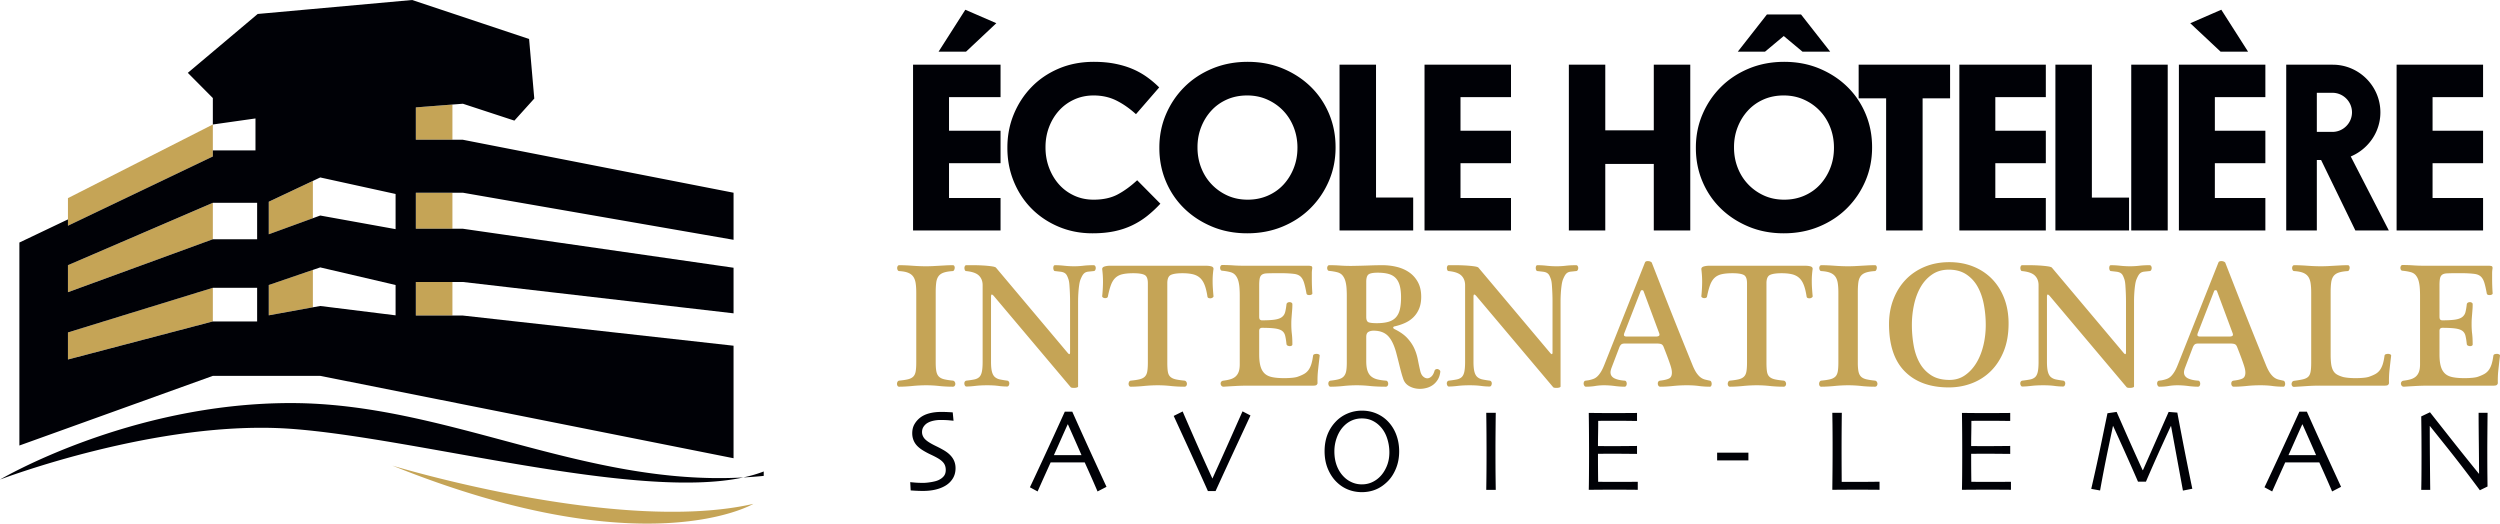
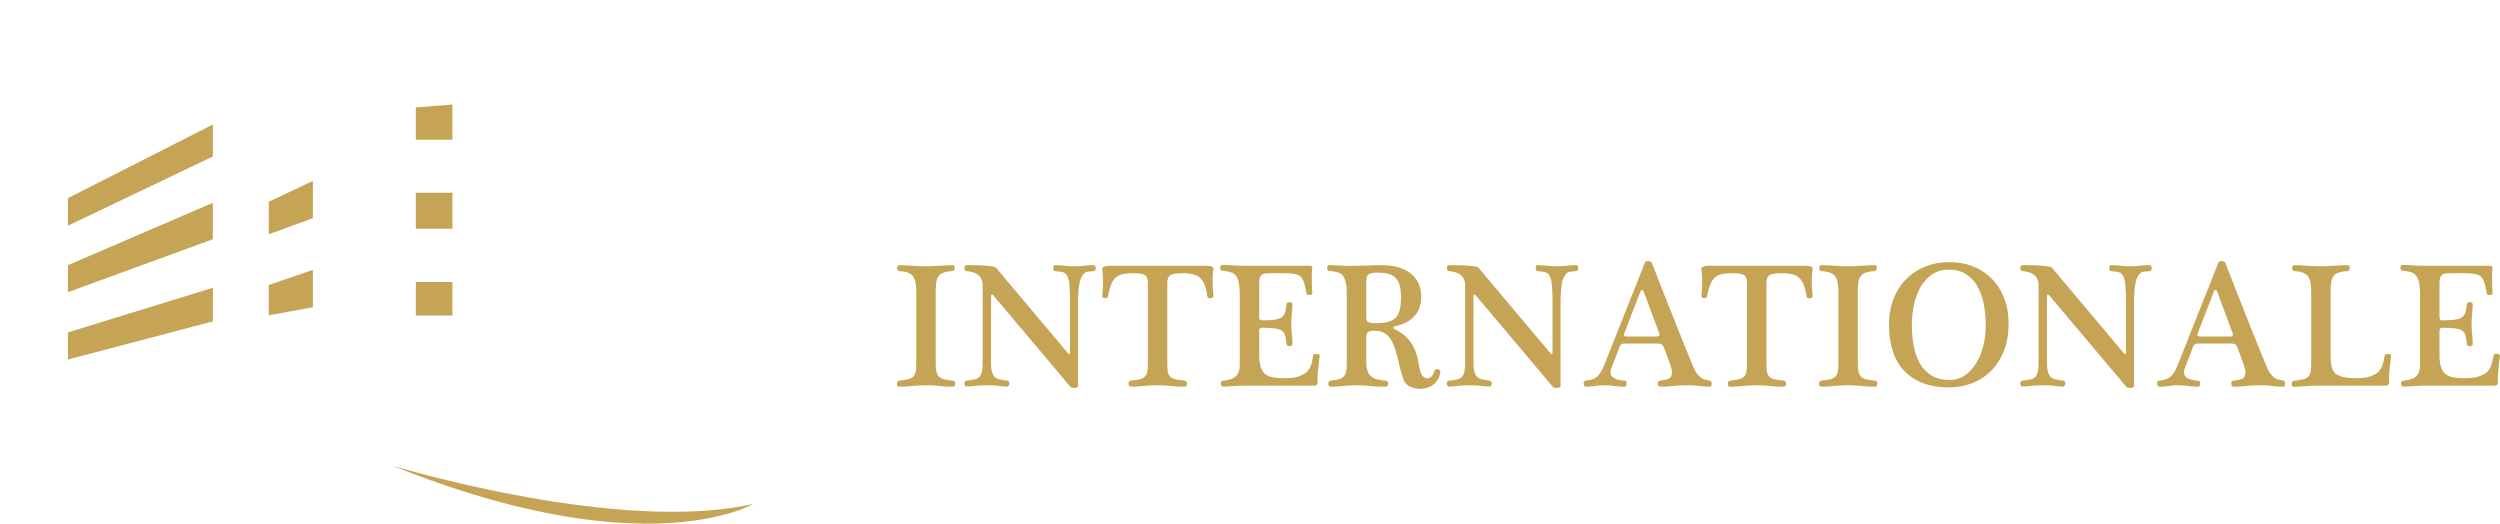
<svg xmlns="http://www.w3.org/2000/svg" width="1145.898" height="240" viewBox="0 0 1145.898 240">
  <path d="M123.19 144.536l20.222-3.684v-17.14l-20.222 6.924v13.9zm0-37.153l20.222-7.368V82.928l-20.222 9.536v14.92zm-92.046 26.545l66.415-24.272V92.961l-66.415 28.583v12.384zm0 30.857l66.415-17.453v-15.416l-66.415 20.458v12.41zm0-61.321l66.415-31.745V57.062L31.144 90.818v12.646zm176.228 25.788h-16.774v15.389h16.774v-15.39zm0-40.916h-16.774v16.513h16.774V88.336zm0-40.419l-16.774 1.307v14.84h16.774V47.917zm-27.558 165.489c116.308 46.86 165.529 17.53 165.529 17.53-61.694 14.16-165.529-17.53-165.529-17.53zm257.008-38.937c-1.635-.163-2.972-.367-4.007-.612-1.036-.245-1.84-.64-2.412-1.187-.573-.543-.968-1.321-1.187-2.33-.218-1.007-.326-2.413-.326-4.212v-32.06c0-1.852.082-3.379.245-4.58.163-1.198.518-2.167 1.064-2.903.543-.736 1.334-1.28 2.371-1.635 1.035-.354 2.399-.586 4.09-.696.27 0 .49-.149.654-.449.163-.3.257-.613.285-.941a1.682 1.682 0 0 0-.163-.9c-.136-.271-.367-.408-.695-.408-1.145 0-2.208.028-3.19.082l-2.903.163c-.954.055-1.935.11-2.945.163a59.66 59.66 0 0 1-3.23.082c-1.962 0-4.062-.082-6.297-.245-2.236-.163-4.226-.245-5.97-.245a.805.805 0 0 0-.736.408 1.723 1.723 0 0 0-.245.9c0 .328.081.642.245.941.163.3.41.45.736.45 1.689.11 3.039.368 4.048.776 1.009.41 1.786.997 2.33 1.76.545.764.914 1.745 1.105 2.943.19 1.2.286 2.646.286 4.335v32.06c0 1.798-.096 3.204-.286 4.212-.191 1.008-.573 1.786-1.145 2.33-.572.545-1.363.94-2.372 1.186-1.01.245-2.359.449-4.048.612a.998.998 0 0 0-.736.533 1.94 1.94 0 0 0-.245.94c0 .328.082.627.245.9.163.273.41.408.736.408 1.799 0 3.803-.11 6.011-.326s4.348-.327 6.42-.327c1.963 0 3.938.11 5.93.327 1.99.216 4.074.326 6.256.326.381 0 .667-.135.858-.408.192-.273.287-.572.287-.9 0-.327-.095-.639-.287-.94-.191-.298-.449-.477-.777-.533zm64.446-52.913c-1.745 0-3.312.082-4.702.245-1.391.163-2.794.245-4.212.245-1.527 0-3.04-.082-4.539-.245a39.047 39.047 0 0 0-4.212-.245c-.327 0-.545.137-.655.408-.11.275-.163.573-.163.9 0 .328.068.642.204.941.137.3.34.45.614.45.982.11 1.813.204 2.494.286.681.082 1.254.245 1.718.49.462.247.83.601 1.104 1.064s.545 1.104.818 1.922c.218.654.368 1.553.45 2.7.081 1.143.15 2.357.204 3.638.054 1.283.082 2.577.082 3.885v23.227c0 .982-.327 1.117-.981.408l-32.96-39.174c-.219-.272-.927-.49-2.126-.655a50.757 50.757 0 0 0-4.007-.367 78.303 78.303 0 0 0-4.335-.123h-3.108c-.326 0-.56.137-.695.408a1.986 1.986 0 0 0-.204.9c0 .328.067.642.204.941.135.3.34.45.614.45 2.78.274 4.729.968 5.848 2.085 1.116 1.118 1.676 2.576 1.676 4.376v35.167c0 1.962-.123 3.49-.369 4.58-.245 1.092-.654 1.896-1.226 2.411-.573.52-1.337.875-2.29 1.064-.955.192-2.14.368-3.558.531-.326.056-.573.22-.736.492a1.462 1.462 0 0 0-.204.899c.027.329.122.627.286.9s.381.408.654.408c1.09 0 2.44-.094 4.048-.285 1.608-.192 3.449-.286 5.522-.286 1.962 0 3.665.094 5.11.286a30.38 30.38 0 0 0 3.967.285c.327 0 .572-.135.736-.408.164-.273.259-.571.287-.9a1.463 1.463 0 0 0-.206-.899 1.013 1.013 0 0 0-.735-.492 45.344 45.344 0 0 1-3.272-.53c-.927-.19-1.704-.544-2.33-1.065-.628-.515-1.091-1.319-1.391-2.41-.3-1.09-.45-2.619-.45-4.58v-29.771c0-.707.11-1.075.327-1.103.217-.028.545.204.981.694l35.169 41.71c.108.165.353.272.736.329.38.053.777.066 1.185.04a3.97 3.97 0 0 0 1.063-.204c.3-.112.45-.247.45-.41v-38.847c0-1.309.04-2.618.123-3.927.081-1.309.204-2.535.368-3.679.164-1.146.38-2.045.655-2.7.38-.926.736-1.62 1.062-2.085.327-.462.696-.804 1.104-1.022.41-.217.9-.353 1.472-.408.573-.055 1.35-.137 2.33-.247.329 0 .574-.149.737-.449.165-.3.246-.613.246-.941 0-.327-.081-.625-.246-.9a.803.803 0 0 0-.736-.408zm54.959 1.717c0-.6-.34-.993-1.022-1.186-.682-.19-1.54-.286-2.577-.286h-43.754c-.928 0-1.772.11-2.535.327-.764.22-1.146.627-1.146 1.227.273 2.073.396 4.158.37 6.256a65.934 65.934 0 0 1-.37 6.175c0 .22.123.408.37.574.244.163.516.258.817.286.298.028.6-.013.9-.123.298-.11.476-.329.531-.655.435-2.18.912-3.953 1.43-5.316.518-1.362 1.2-2.44 2.045-3.23s1.923-1.336 3.23-1.636c1.31-.299 2.972-.45 4.99-.45 2.398 0 4.101.26 5.112.778 1.008.518 1.513 1.786 1.513 3.801v36.313c0 1.799-.097 3.205-.287 4.213-.191 1.008-.573 1.786-1.144 2.33-.573.545-1.364.94-2.372 1.186-1.01.245-2.359.449-4.05.612a1 1 0 0 0-.735.533 1.94 1.94 0 0 0-.245.94c0 .328.081.627.245.9.164.273.41.408.736.408 1.8 0 3.803-.11 6.011-.326s4.348-.327 6.42-.327c1.963 0 3.939.11 5.93.327s4.075.326 6.257.326c.38 0 .666-.135.858-.408.19-.273.286-.572.286-.9a1.73 1.73 0 0 0-.286-.94c-.192-.298-.45-.477-.777-.533-1.746-.163-3.135-.367-4.171-.612-1.036-.245-1.84-.64-2.413-1.187-.573-.543-.94-1.321-1.103-2.33-.165-1.007-.246-2.413-.246-4.212v-36.313c0-2.015.544-3.283 1.635-3.801s2.863-.778 5.316-.778c1.8 0 3.354.151 4.663.45 1.308.3 2.412.846 3.312 1.635.9.791 1.621 1.882 2.167 3.273.544 1.388.981 3.176 1.308 5.355.053.327.232.546.532.656.298.11.613.15.94.122.328-.028.626-.135.9-.326.273-.192.409-.396.409-.615-.11-1.09-.204-2.235-.286-3.434a51.816 51.816 0 0 1-.122-3.518c0-1.144.04-2.194.122-3.148.082-.953.176-1.758.286-2.413zm48.292 39.176a2.098 2.098 0 0 0-1.02-.248c-.383 0-.735.057-1.062.166-.332.11-.52.327-.577.653-.214 1.636-.505 2.986-.857 4.05-.352 1.061-.806 1.949-1.347 2.656a6.413 6.413 0 0 1-2.006 1.72c-.79.436-1.73.844-2.822 1.224-.602.22-1.47.383-2.617.493-1.143.11-2.373.163-3.68.163a35.04 35.04 0 0 1-2.985-.123 20.472 20.472 0 0 1-2.577-.37c-.98-.216-1.827-.556-2.533-1.02-.71-.464-1.31-1.09-1.8-1.88-.49-.791-.86-1.802-1.104-3.027-.246-1.227-.369-2.712-.369-4.457v-10.714c0-.6.135-.995.41-1.186.271-.192.544-.286.818-.286 2.506 0 4.481.094 5.93.286 1.445.191 2.532.546 3.271 1.064.735.518 1.225 1.265 1.47 2.248.245.982.45 2.263.612 3.845.057.326.22.559.495.694.27.138.572.22.899.245.326.028.627-.026.898-.164.275-.135.408-.339.408-.612 0-1.908-.082-3.531-.245-4.868-.163-1.335-.245-2.82-.245-4.455 0-.982.026-1.842.082-2.577.056-.737.107-1.444.163-2.128.056-.681.112-1.36.163-2.044.056-.681.082-1.457.082-2.33 0-.328-.133-.573-.408-.737a1.709 1.709 0 0 0-.898-.245c-.327 0-.628.082-.899.245a1.009 1.009 0 0 0-.495.738c-.163 1.472-.367 2.671-.612 3.597-.245.929-.735 1.677-1.47 2.248-.74.574-1.826.97-3.27 1.187-1.45.219-3.425.326-5.931.326-.274 0-.547-.094-.818-.286-.275-.188-.41-.666-.41-1.431v-14.311c0-1.363.082-2.425.246-3.19.164-.763.49-1.321.982-1.677.49-.354 1.157-.558 2.001-.613.847-.053 1.98-.082 3.394-.082h4.909c1.908.056 3.45.164 4.623.327 1.169.164 2.097.56 2.781 1.186.679.627 1.21 1.54 1.592 2.74.383 1.2.766 2.863 1.143 4.988.056.33.235.546.536.656.296.11.612.15.94.122.326-.028.611-.11.856-.245s.368-.314.368-.533a89.944 89.944 0 0 1-.245-6.869v-2.29c0-.762.056-1.444.163-2.045.112-.762-.04-1.199-.449-1.309a4.919 4.919 0 0 0-1.265-.163h-29.363c-1.962 0-3.68-.053-5.151-.163a68.538 68.538 0 0 0-4.99-.163.805.805 0 0 0-.736.408 1.72 1.72 0 0 0-.245.9c0 .327.082.627.245.899.163.274.41.41.736.41.6.054 1.227.136 1.882.244.653.11 1.28.246 1.88.41.981.273 1.758.764 2.331 1.472.573.71.994 1.554 1.268 2.535.272.98.45 2.045.53 3.188.084 1.145.125 2.32.125 3.518v31.488c0 1.363-.152 2.48-.45 3.353-.3.873-.75 1.595-1.35 2.166-.601.574-1.364 1.01-2.29 1.309-.928.301-2.044.53-3.353.694-.491.056-.846.235-1.064.533-.218.301-.3.628-.245.98.054.357.19.656.41.9.216.246.543.368.98.368 1.581-.11 3.366-.217 5.357-.326 1.99-.11 4.02-.164 6.093-.164h29.686c.821 0 1.337-.15 1.556-.449.22-.298.327-.533.327-.696a44.55 44.55 0 0 1 .245-6.093c.219-1.99.464-4.129.734-6.42.057-.273-.066-.49-.367-.653zm54.55 6.746c-.3-.082-.614-.053-.94.082-.327.138-.547.423-.654.86-.329 1.09-.79 1.908-1.39 2.452-.603.546-1.228.819-1.883.819-.654 0-1.294-.286-1.922-.86-.627-.572-1.076-1.485-1.35-2.74-.38-1.636-.734-3.312-1.06-5.03a22.631 22.631 0 0 0-1.595-5.029c-.738-1.635-1.802-3.217-3.192-4.743-1.388-1.526-3.366-2.916-5.927-4.171-.383-.217-.575-.437-.575-.654 0-.273.192-.464.575-.574 1.742-.38 3.365-.91 4.865-1.594 1.498-.682 2.794-1.567 3.884-2.659 1.092-1.09 1.949-2.398 2.577-3.924.625-1.526.941-3.325.941-5.4 0-2.614-.505-4.85-1.513-6.704-1.01-1.854-2.345-3.354-4.008-4.499-1.664-1.145-3.557-1.976-5.685-2.494a27.206 27.206 0 0 0-6.46-.777c-1.963 0-4.022.041-6.175.123-2.154.081-4.866.15-8.137.204-1.964 0-3.682-.054-5.154-.163a68.525 68.525 0 0 0-4.988-.164.803.803 0 0 0-.735.408 1.702 1.702 0 0 0-.247.9c0 .328.081.628.247.9.164.274.409.409.735.409.6.055 1.227.136 1.88.245.656.11 1.281.246 1.884.41.98.272 1.758.763 2.33 1.471.57.71.994 1.554 1.267 2.535.273.981.45 2.045.53 3.188.082 1.146.123 2.32.123 3.519v30.669c0 1.635-.094 2.944-.285 3.927-.192.98-.56 1.77-1.105 2.37-.544.602-1.307 1.036-2.289 1.309s-2.238.49-3.763.653c-.38.056-.654.235-.817.533a1.635 1.635 0 0 0-.204.94c.026.328.123.627.286.9.163.273.408.408.735.408 1.908 0 3.87-.11 5.888-.326a57.36 57.36 0 0 1 6.134-.327c1.965 0 3.98.11 6.052.327 2.072.216 4.47.326 7.198.326.38 0 .666-.135.86-.408.189-.273.286-.572.286-.9 0-.38-.097-.723-.286-1.021-.194-.299-.452-.452-.778-.452-1.472-.107-2.769-.298-3.886-.572s-2.057-.722-2.82-1.35c-.765-.624-1.337-1.497-1.717-2.615-.382-1.117-.574-2.605-.574-4.457v-11.043c0-1.143.327-1.906.983-2.289.653-.38 1.444-.574 2.37-.574 2.781 0 4.95.766 6.504 2.292 1.553 1.525 2.819 4.036 3.801 7.524.217.816.462 1.758.738 2.822.27 1.061.543 2.153.816 3.27.273 1.118.559 2.223.86 3.313.299 1.092.612 2.1.939 3.026.492 1.418 1.444 2.508 2.863 3.27 1.418.764 2.998 1.146 4.743 1.146 1.036 0 2.087-.15 3.148-.449a8.788 8.788 0 0 0 2.863-1.39c.845-.628 1.567-1.432 2.17-2.414.599-.98.979-2.153 1.142-3.516.054-.273-.04-.53-.286-.778a1.833 1.833 0 0 0-.816-.49zm-28.094-21.06c-1.582 0-2.768-.122-3.556-.367-.791-.245-1.187-1.077-1.187-2.496v-16.11c0-1.69.34-2.808 1.023-3.354.682-.543 2.085-.817 4.213-.817 1.962 0 3.623.19 4.988.572 1.362.382 2.465 1.022 3.312 1.922.844.9 1.457 2.073 1.84 3.517.38 1.444.574 3.205.574 5.274 0 2.181-.18 4.023-.534 5.521-.354 1.5-.967 2.728-1.84 3.682-.872.954-2.03 1.636-3.474 2.044-1.447.408-3.23.612-5.359.612zm91.436-26.579c-1.746 0-3.312.082-4.703.245-1.39.163-2.794.245-4.212.245a41.92 41.92 0 0 1-4.54-.245 39.038 39.038 0 0 0-4.21-.245c-.329 0-.545.137-.655.408-.11.275-.163.573-.163.9 0 .328.068.642.204.941.135.3.34.45.615.45.98.11 1.811.204 2.492.286.682.082 1.256.245 1.718.49.464.247.831.601 1.104 1.064s.544 1.104.82 1.922c.216.654.367 1.553.448 2.7.082 1.143.151 2.357.205 3.638.053 1.283.081 2.577.081 3.885v23.227c0 .982-.326 1.117-.982.408L677.675 122.7c-.22-.272-.928-.49-2.128-.655a50.666 50.666 0 0 0-4.005-.367 78.337 78.337 0 0 0-4.335-.123h-3.108c-.327 0-.559.137-.694.408a1.97 1.97 0 0 0-.207.9c0 .328.069.642.207.941.135.3.34.45.612.45 2.781.274 4.73.968 5.848 2.085 1.115 1.118 1.677 2.576 1.677 4.376v35.167c0 1.962-.123 3.49-.368 4.58-.247 1.092-.656 1.896-1.227 2.411-.574.52-1.337.875-2.291 1.064-.955.192-2.141.368-3.557.531-.327.056-.572.22-.735.492a1.446 1.446 0 0 0-.207.899c.028.329.123.627.289.9.163.273.38.408.653.408 1.09 0 2.44-.094 4.05-.285 1.606-.192 3.446-.286 5.518-.286 1.965 0 3.666.094 5.113.286 1.444.191 2.766.285 3.965.285.327 0 .574-.135.737-.408.164-.273.258-.571.286-.9.026-.327-.04-.626-.204-.899s-.41-.436-.737-.492a45.288 45.288 0 0 1-3.271-.53c-.926-.19-1.705-.544-2.33-1.065-.627-.515-1.092-1.319-1.39-2.41-.301-1.09-.452-2.619-.452-4.58v-29.771c0-.707.11-1.075.33-1.103.216-.028.543.204.979.694l35.167 41.71c.11.165.355.272.738.329.38.053.775.066 1.186.04a3.96 3.96 0 0 0 1.061-.204c.299-.112.452-.247.452-.41v-38.847c0-1.309.04-2.618.122-3.927a46.66 46.66 0 0 1 .368-3.679c.163-1.146.38-2.045.653-2.7.383-.926.737-1.62 1.064-2.085.327-.462.694-.804 1.105-1.022.408-.217.898-.353 1.472-.408.572-.055 1.35-.137 2.33-.247.326 0 .574-.149.737-.449.163-.3.245-.613.245-.941 0-.327-.082-.625-.245-.9a.807.807 0 0 0-.737-.408zm61.256 52.913a64.29 64.29 0 0 1-2.126-.49 5.803 5.803 0 0 1-1.92-.898c-.629-.436-1.256-1.092-1.884-1.965-.628-.87-1.268-2.097-1.921-3.679a2670.031 2670.031 0 0 1-9.568-23.76c-1.636-4.115-3.23-8.164-4.784-12.143l-4.376-11.205c-.439-.436-1.036-.654-1.799-.654-.71 0-1.146.218-1.309.654l-18.483 46.537c-.546 1.416-1.092 2.574-1.635 3.475-.546.898-1.105 1.622-1.68 2.166-.57.546-1.198.941-1.88 1.186-.681.245-1.431.45-2.248.613l-1.227.163c-.383.056-.643.235-.778.533a1.863 1.863 0 0 0-.163.94c.028.328.135.627.329.9.189.273.42.408.694.408 1.526 0 2.944-.11 4.253-.326s2.672-.327 4.088-.327c1.525 0 3.135.11 4.827.327 1.69.216 3.19.326 4.498.326.38 0 .654-.15.817-.449a1.934 1.934 0 0 0 0-1.88c-.163-.299-.436-.452-.817-.452a16.457 16.457 0 0 1-2.373-.327 9.91 9.91 0 0 1-2.043-.653c-.602-.273-1.08-.64-1.432-1.105-.357-.461-.533-1.048-.533-1.758 0-.436.135-1.063.41-1.88l3.68-9.652c.273-.597.572-1.02.9-1.266.327-.247.87-.37 1.636-.37h14.393c1.036 0 1.786.097 2.25.289.462.19.83.64 1.103 1.347a244.567 244.567 0 0 1 1.965 5.113c.49 1.337.87 2.426 1.143 3.27s.451 1.514.533 2.004c.082.492.122.929.122 1.309 0 1.362-.436 2.263-1.309 2.7-.872.436-2.237.762-4.09.979-.38.056-.653.207-.816.452a1.51 1.51 0 0 0-.245.857c0 .383.094.725.286 1.023.189.299.477.45.857.45 1.855 0 3.789-.11 5.807-.327a60.53 60.53 0 0 1 6.46-.327c2.019 0 3.83.11 5.44.327 1.608.216 3.284.326 5.03.326.272 0 .476-.135.614-.408.135-.273.204-.572.204-.9 0-.327-.069-.639-.204-.94a.892.892 0 0 0-.696-.533zm-23.227-20.568c-.273.245-.79.368-1.553.368h-13.169c-.6 0-1.007-.107-1.227-.327-.217-.217-.191-.681.084-1.39l7.44-19.136c.11-.273.33-.411.656-.411s.544.138.653.41l7.116 19.137c.274.655.274 1.105 0 1.35zm70.416-30.628c0-.6-.341-.993-1.023-1.186-.68-.19-1.54-.286-2.574-.286h-43.756c-.928 0-1.773.11-2.536.327-.763.22-1.143.627-1.143 1.227.27 2.073.393 4.158.368 6.256-.028 2.1-.151 4.16-.368 6.175 0 .22.123.408.368.574.245.163.518.258.816.286.301.028.6-.013.9-.123.3-.11.478-.329.531-.655.437-2.18.914-3.953 1.432-5.316.518-1.362 1.199-2.44 2.046-3.23.845-.79 1.921-1.336 3.23-1.636 1.31-.299 2.97-.45 4.988-.45 2.399 0 4.103.26 5.111.778s1.513 1.786 1.513 3.801v36.313c0 1.799-.094 3.205-.286 4.213s-.571 1.786-1.145 2.33c-.572.545-1.363.94-2.37 1.186-1.011.245-2.36.449-4.05.612a.996.996 0 0 0-.735.533 1.94 1.94 0 0 0-.245.94c0 .328.082.627.245.9.164.273.409.408.735.408 1.799 0 3.804-.11 6.011-.326a65.73 65.73 0 0 1 6.42-.327c1.965 0 3.94.11 5.93.327s4.074.326 6.256.326c.383 0 .668-.135.86-.408.189-.273.286-.572.286-.9 0-.327-.097-.639-.286-.94-.192-.298-.45-.477-.778-.533-1.746-.163-3.136-.367-4.17-.612-1.038-.245-1.842-.64-2.413-1.187-.572-.543-.942-1.321-1.105-2.33-.163-1.007-.245-2.413-.245-4.212v-36.313c0-2.015.546-3.283 1.636-3.801s2.862-.778 5.317-.778c1.799 0 3.352.151 4.661.45 1.31.3 2.412.846 3.312 1.635.9.791 1.62 1.882 2.166 3.273.546 1.388.983 3.176 1.31 5.355.053.327.232.546.533.656.298.11.612.15.939.122.326-.028.627-.135.9-.326.27-.192.408-.396.408-.615-.11-1.09-.204-2.235-.285-3.434a51.816 51.816 0 0 1-.123-3.518c0-1.144.041-2.194.123-3.148.081-.953.176-1.758.285-2.413zm28.623 51.196c-1.635-.163-2.972-.367-4.006-.612-1.038-.245-1.842-.64-2.413-1.187-.572-.543-.97-1.321-1.187-2.33-.217-1.007-.326-2.413-.326-4.212v-32.06c0-1.852.081-3.379.244-4.58.164-1.198.518-2.167 1.064-2.903.544-.736 1.335-1.28 2.37-1.635 1.037-.354 2.4-.586 4.09-.696.274 0 .49-.149.654-.449.166-.3.26-.613.288-.941a1.694 1.694 0 0 0-.163-.9c-.138-.271-.37-.408-.697-.408-1.145 0-2.207.028-3.189.082l-2.904.163c-.954.055-1.936.11-2.944.163a59.627 59.627 0 0 1-3.23.082c-1.962 0-4.062-.082-6.297-.245-2.238-.163-4.225-.245-5.97-.245a.803.803 0 0 0-.735.408 1.701 1.701 0 0 0-.248.9c0 .328.082.642.248.941.163.3.408.45.734.45 1.69.11 3.04.368 4.05.776 1.007.41 1.783.997 2.329 1.76.546.764.913 1.745 1.105 2.943.191 1.2.286 2.646.286 4.335v32.06c0 1.798-.095 3.204-.286 4.212s-.572 1.786-1.146 2.33c-.571.545-1.362.94-2.37 1.186-1.01.245-2.36.449-4.05.612a.995.995 0 0 0-.734.533 1.914 1.914 0 0 0-.248.94c0 .328.082.627.248.9.163.273.408.408.735.408 1.798 0 3.801-.11 6.01-.326a65.692 65.692 0 0 1 6.42-.327c1.963 0 3.94.11 5.93.327s4.075.326 6.256.326c.38 0 .669-.135.86-.408.189-.273.286-.572.286-.9 0-.327-.097-.639-.286-.94a1.125 1.125 0 0 0-.778-.533zm53.571-46.616c-2.4-2.453-5.261-4.347-8.588-5.684-3.325-1.335-6.979-2.003-10.959-2.003-4.087 0-7.823.695-11.203 2.086-3.381 1.389-6.285 3.34-8.711 5.846-2.427 2.51-4.322 5.509-5.685 8.997-1.362 3.49-2.044 7.307-2.044 11.45 0 9.65 2.427 16.902 7.28 21.755 4.853 4.853 11.558 7.28 20.118 7.28 3.764 0 7.305-.644 10.632-1.925 3.325-1.28 6.228-3.16 8.711-5.64 2.48-2.483 4.442-5.535 5.889-9.16 1.444-3.626 2.166-7.813 2.166-12.557 0-4.25-.668-8.108-2.003-11.57-1.337-3.463-3.205-6.421-5.603-8.875zm-3.967 30.547c-.735 3.026-1.812 5.697-3.23 8.014-1.42 2.32-3.15 4.184-5.193 5.603-2.044 1.419-4.404 2.125-7.075 2.125-3.38 0-6.175-.706-8.382-2.125-2.21-1.419-3.967-3.284-5.276-5.603-1.307-2.317-2.235-5-2.779-8.055a53.808 53.808 0 0 1-.819-9.487c0-3.107.327-6.174.982-9.2.654-3.026 1.661-5.726 3.026-8.097 1.363-2.372 3.12-4.294 5.274-5.767 2.154-1.472 4.703-2.208 7.647-2.208 3.161 0 5.833.723 8.014 2.167 2.182 1.446 3.927 3.354 5.236 5.726 1.309 2.372 2.248 5.084 2.822 8.138.572 3.054.857 6.162.857 9.323 0 3.271-.367 6.42-1.104 9.446zm76.182-36.844c-1.745 0-3.312.082-4.702.245-1.391.163-2.794.245-4.213.245-1.526 0-3.039-.082-4.54-.245a39.04 39.04 0 0 0-4.209-.245c-.33 0-.546.137-.656.408-.11.275-.163.573-.163.9 0 .328.069.642.204.941.135.3.34.45.615.45.98.11 1.811.204 2.493.286.681.082 1.255.245 1.717.49.464.247.832.601 1.105 1.064s.543 1.104.819 1.922c.217.654.367 1.553.449 2.7.081 1.143.15 2.357.204 3.638.053 1.283.082 2.577.082 3.885v23.227c0 .982-.327 1.117-.983.408L940.53 122.7c-.22-.272-.93-.49-2.128-.655a50.664 50.664 0 0 0-4.006-.367 78.338 78.338 0 0 0-4.335-.123h-3.108c-.326 0-.559.137-.694.408a1.972 1.972 0 0 0-.207.9c0 .328.07.642.207.941.135.3.34.45.613.45 2.78.274 4.73.968 5.848 2.085 1.115 1.118 1.676 2.576 1.676 4.376v35.167c0 1.962-.123 3.49-.368 4.58-.247 1.092-.655 1.896-1.227 2.411-.574.52-1.337.875-2.291 1.064-.954.192-2.14.368-3.557.531-.326.056-.571.22-.735.492a1.446 1.446 0 0 0-.206.899c.028.329.122.627.288.9.163.273.38.408.653.408 1.09 0 2.44-.094 4.05-.285 1.607-.192 3.446-.286 5.518-.286 1.965 0 3.667.094 5.113.286a30.36 30.36 0 0 0 3.965.285c.327 0 .575-.135.738-.408.163-.273.258-.571.286-.9a1.48 1.48 0 0 0-.205-.899 1.017 1.017 0 0 0-.737-.492 45.3 45.3 0 0 1-3.27-.53c-.927-.19-1.705-.544-2.33-1.065-.628-.515-1.092-1.319-1.391-2.41-.301-1.09-.452-2.619-.452-4.58v-29.771c0-.707.11-1.075.33-1.103.216-.028.543.204.98.694l35.166 41.71c.11.165.355.272.738.329.38.053.776.066 1.186.04a3.96 3.96 0 0 0 1.062-.204c.298-.112.451-.247.451-.41v-38.847c0-1.309.041-2.618.123-3.927s.204-2.535.367-3.679c.164-1.146.38-2.045.653-2.7.383-.926.738-1.62 1.064-2.085.327-.462.694-.804 1.105-1.022.408-.217.898-.353 1.472-.408.572-.055 1.35-.137 2.33-.247.326 0 .574-.149.737-.449.164-.3.245-.613.245-.941 0-.327-.081-.625-.245-.9a.807.807 0 0 0-.737-.408zm61.256 52.913a64.362 64.362 0 0 1-2.125-.49 5.803 5.803 0 0 1-1.922-.898c-.627-.436-1.255-1.092-1.883-1.965-.627-.87-1.268-2.097-1.921-3.679a2670.031 2670.031 0 0 1-9.568-23.76 2188.31 2188.31 0 0 1-4.784-12.143l-4.376-11.205c-.439-.436-1.036-.654-1.799-.654-.709 0-1.145.218-1.309.654l-18.483 46.537c-.546 1.416-1.092 2.574-1.635 3.475-.546.898-1.105 1.622-1.679 2.166-.571.546-1.2.941-1.88 1.186-.682.245-1.432.45-2.248.613l-1.227.163c-.383.056-.643.235-.779.533a1.863 1.863 0 0 0-.163.94c.028.328.135.627.33.9.188.273.42.408.693.408 1.526 0 2.945-.11 4.253-.326s2.672-.327 4.088-.327c1.526 0 3.136.11 4.827.327 1.69.216 3.19.326 4.499.326.38 0 .653-.15.816-.449a1.935 1.935 0 0 0 0-1.88c-.163-.299-.436-.452-.816-.452a16.459 16.459 0 0 1-2.373-.327 9.909 9.909 0 0 1-2.044-.653c-.602-.273-1.08-.64-1.431-1.105-.358-.461-.534-1.048-.534-1.758 0-.436.136-1.063.411-1.88l3.68-9.652c.272-.597.571-1.02.9-1.266.327-.247.87-.37 1.636-.37h14.393c1.035 0 1.786.097 2.25.289.462.19.83.64 1.102 1.347.82 2.074 1.472 3.776 1.965 5.113a93.54 93.54 0 0 1 1.143 3.27c.273.845.451 1.514.533 2.004.082.492.123.929.123 1.309 0 1.362-.437 2.263-1.31 2.7-.872.436-2.237.762-4.09.979-.38.056-.652.207-.816.452a1.51 1.51 0 0 0-.245.857c0 .383.095.725.286 1.023.189.299.477.45.857.45 1.855 0 3.79-.11 5.808-.327a60.528 60.528 0 0 1 6.46-.327c2.018 0 3.83.11 5.44.327 1.607.216 3.283.326 5.029.326.273 0 .477-.135.615-.408.135-.273.204-.572.204-.9 0-.327-.07-.639-.204-.94a.892.892 0 0 0-.697-.533zm-23.226-20.568c-.273.245-.791.368-1.554.368h-13.168c-.6 0-1.008-.107-1.228-.327-.216-.217-.19-.681.085-1.39l7.44-19.136c.11-.273.329-.411.656-.411.326 0 .543.138.653.41l7.116 19.137c.273.655.273 1.105 0 1.35zm72.337 8.548a2.108 2.108 0 0 0-1.023-.248c-.38 0-.735.057-1.062.166-.329.11-.52.327-.574.653-.216 1.636-.505 2.986-.857 4.05-.357 1.061-.806 1.949-1.35 2.656a6.413 6.413 0 0 1-2.005 1.72c-.791.436-1.73.844-2.82 1.224-.602.22-1.472.383-2.617.493s-2.373.163-3.68.163c-1.038 0-2.033-.04-2.985-.123a20.338 20.338 0 0 1-2.577-.37c-1.145-.326-2.1-.706-2.863-1.143a4.68 4.68 0 0 1-1.798-1.842c-.437-.788-.738-1.77-.901-2.942-.163-1.173-.245-2.63-.245-4.375v-28.462c0-1.853.082-3.38.245-4.58.163-1.2.518-2.168 1.064-2.904.543-.736 1.334-1.28 2.37-1.635 1.036-.354 2.401-.586 4.09-.696.273 0 .49-.149.656-.449.163-.3.258-.613.286-.941a1.693 1.693 0 0 0-.163-.9c-.138-.271-.37-.408-.697-.408a58.69 58.69 0 0 0-3.19.082l-2.903.163c-.954.055-1.937.11-2.944.163a59.63 59.63 0 0 1-3.23.082c-1.963 0-4.063-.082-6.298-.245-2.235-.163-4.225-.245-5.97-.245a.803.803 0 0 0-.735.408 1.724 1.724 0 0 0-.245.9c0 .328.082.642.245.941.163.3.408.45.735.45 1.689.11 3.039.368 4.049.776 1.008.41 1.784.997 2.33 1.76.546.764.913 1.745 1.104 2.943.192 1.2.286 2.646.286 4.335v32.14c0 1.8-.094 3.206-.286 4.213-.191 1.01-.558 1.774-1.104 2.289-.546.52-1.337.9-2.37 1.146-1.037.245-2.402.477-4.09.696-.384.054-.67.232-.858.53a1.705 1.705 0 0 0-.288.942c0 .327.094.626.288.899.189.273.474.408.857.408 1.909-.11 3.845-.232 5.807-.368a89.298 89.298 0 0 1 6.134-.204h29.687c.819 0 1.337-.15 1.554-.449.219-.298.329-.533.329-.696a44.56 44.56 0 0 1 .245-6.093c.217-1.99.461-4.129.735-6.42.053-.273-.07-.49-.368-.653zm49.887 0a2.108 2.108 0 0 0-1.023-.248c-.38 0-.735.057-1.062.166-.329.11-.52.327-.574.653-.217 1.636-.505 2.986-.857 4.05-.355 1.061-.806 1.949-1.35 2.656a6.432 6.432 0 0 1-2.003 1.72c-.79.436-1.732.844-2.822 1.224-.602.22-1.472.383-2.618.493-1.145.11-2.372.163-3.679.163a34.95 34.95 0 0 1-2.985-.123 20.338 20.338 0 0 1-2.577-.37c-.982-.216-1.827-.556-2.536-1.02s-1.31-1.09-1.8-1.88c-.489-.791-.856-1.802-1.104-3.027-.245-1.227-.367-2.712-.367-4.457v-10.714c0-.6.135-.995.408-1.186s.546-.286.819-.286c2.508 0 4.483.094 5.93.286 1.444.191 2.533.546 3.27 1.064.735.518 1.228 1.265 1.473 2.248.245.982.449 2.263.612 3.845.054.326.217.559.493.694.27.138.571.22.898.245.326.028.627-.026.9-.164.273-.135.409-.339.409-.612 0-1.908-.082-3.531-.245-4.868-.164-1.335-.245-2.82-.245-4.455 0-.982.025-1.842.081-2.577.054-.737.108-1.444.164-2.128.053-.681.11-1.36.163-2.044.054-.681.082-1.457.082-2.33 0-.328-.136-.573-.409-.737a1.724 1.724 0 0 0-.9-.245c-.327 0-.628.082-.898.245a.999.999 0 0 0-.493.738c-.163 1.472-.367 2.671-.612 3.597a4.088 4.088 0 0 1-1.472 2.248c-.738.574-1.827.97-3.271 1.187-1.447.219-3.422.326-5.93.326-.273 0-.546-.094-.82-.286-.272-.188-.407-.666-.407-1.431v-14.311c0-1.363.081-2.425.245-3.19.163-.763.492-1.321.982-1.677.49-.354 1.158-.558 2.003-.613a55.993 55.993 0 0 1 3.393-.082h4.91c1.905.056 3.446.164 4.62.327 1.171.164 2.097.56 2.781 1.186.679.627 1.212 1.54 1.595 2.74.38 1.2.763 2.863 1.143 4.988.054.33.232.546.533.656.299.11.613.15.94.122.328-.028.614-.11.86-.245.244-.135.367-.314.367-.533a89.943 89.943 0 0 1-.245-6.869v-2.29c0-.762.053-1.444.163-2.045.11-.762-.041-1.199-.45-1.309a4.938 4.938 0 0 0-1.267-.163h-29.36c-1.965 0-3.682-.053-5.154-.163a68.523 68.523 0 0 0-4.988-.163.803.803 0 0 0-.735.408 1.698 1.698 0 0 0-.248.9c0 .327.082.627.248.899.163.274.408.41.735.41.6.054 1.227.136 1.88.244.656.11 1.28.246 1.883.41.98.273 1.758.764 2.33 1.472.571.71.995 1.554 1.268 2.535s.449 2.045.53 3.188c.082 1.145.123 2.32.123 3.518v31.488c0 1.363-.15 2.48-.45 3.353-.3.873-.75 1.595-1.349 2.166-.6.574-1.362 1.01-2.289 1.309-.928.301-2.046.53-3.355.694-.49.056-.844.235-1.061.533-.22.301-.301.628-.245.98.053.357.189.656.408.9.217.246.543.368.98.368 1.582-.11 3.368-.217 5.358-.326s4.021-.164 6.093-.164h29.686c.82 0 1.337-.15 1.554-.449.22-.298.33-.533.33-.696a44.54 44.54 0 0 1 .244-6.093c.217-1.99.462-4.129.735-6.42.054-.273-.069-.49-.367-.653z" fill="#c5a456" />
-   <path d="M146.783 172.283l189.448 37.754v-51.575L212.18 144.64H190.6v-15.39h21.58l124.052 14.37V122.72L212.18 104.849H190.6V88.336h21.58l124.052 21.581v-21.58L212.18 64.063H190.6v-14.84l16.773-1.307 4.807-.365 23.593 7.733 9.119-10.11-2.378-27.304L188.926 0l-70.805 6.401-32.032 26.99 11.47 11.548v12.123l19.543-2.77V68.95H97.56v2.77l-66.415 31.744v-2.9L8.884 111.17v93.04l88.675-31.928h49.224zM123.19 92.464l20.222-9.536 3.37-1.594 34.541 7.577v16.12l-34.54-6.244-3.37 1.228-20.223 7.368V92.464zm0 38.172l20.222-6.923 3.37-1.15 34.541 8.073v13.9l-34.54-4.285-3.37.601-20.223 3.684v-13.9zm-92.046-9.092l66.415-28.583h20.3v16.695h-20.3l-66.415 24.272v-12.384zm0 30.83l66.415-20.458h20.3v15.416h-20.3l-66.415 17.453v-12.41zm318.918 65.751v-2.023c-2.862 1.112-6 2.016-9.368 2.741 3.106-.17 6.223-.39 9.368-.718zm-216.76-33.375C59.143 184.75 0 219.81 0 219.81s72.292-27.643 133.301-23.26c57.122 4.103 157.91 32.951 207.393 22.293-73.456 4.05-136.243-34.093-207.393-34.093zM456.677 10.634l-14.213-6.166L430.21 23.67h12.593l13.874-13.037zm-38.172 94.998h40.106V90.766h-23.62V74.802h23.62V59.936h-23.62V44.52h23.62V29.655h-40.106v75.977zm93.768-16.498c-3.004 1.593-6.676 2.389-11.018 2.389-3.257 0-6.242-.633-8.957-1.9-2.714-1.266-5.03-2.986-6.947-5.157-1.92-2.17-3.42-4.703-4.505-7.598-1.086-2.894-1.628-5.971-1.628-9.228v-.218c0-3.256.542-6.312 1.628-9.173 1.085-2.858 2.605-5.373 4.559-7.545 1.954-2.17 4.289-3.87 7.003-5.102 2.713-1.229 5.66-1.846 8.847-1.846 3.835 0 7.29.761 10.366 2.28 3.076 1.52 6.097 3.62 9.065 6.297l10.64-12.267a44.912 44.912 0 0 0-5.646-4.777 34.694 34.694 0 0 0-6.622-3.69c-2.388-1.014-5.047-1.81-7.978-2.389s-6.172-.869-9.717-.869c-5.861 0-11.218 1.032-16.066 3.095-4.85 2.062-9.01 4.884-12.484 8.467-3.475 3.582-6.188 7.744-8.143 12.485-1.954 4.74-2.93 9.824-2.93 15.252v.217c0 5.428.976 10.53 2.93 15.307 1.955 4.776 4.668 8.92 8.143 12.429 3.473 3.512 7.598 6.28 12.376 8.305 4.776 2.025 9.95 3.04 15.523 3.04 3.69 0 7.018-.308 9.987-.923 2.967-.613 5.7-1.52 8.196-2.715a36.1 36.1 0 0 0 6.895-4.287 55.084 55.084 0 0 0 6.079-5.645L521.23 82.62c-2.968 2.75-5.953 4.923-8.956 6.513zm99.898-21.494v-.218c0-5.428-.999-10.51-2.985-15.252-1.992-4.739-4.779-8.865-8.362-12.376-3.582-3.509-7.832-6.296-12.756-8.358-4.923-2.063-10.31-3.095-16.173-3.095-5.862 0-11.271 1.032-16.229 3.095s-9.226 4.884-12.81 8.467c-3.582 3.582-6.386 7.744-8.413 12.485-2.026 4.74-3.04 9.824-3.04 15.252v.217c0 5.428.995 10.514 2.987 15.252 1.989 4.742 4.776 8.866 8.359 12.376s7.833 6.296 12.754 8.359c4.92 2.062 10.313 3.094 16.176 3.094 5.86 0 11.269-1.032 16.23-3.094 4.954-2.063 9.226-4.886 12.809-8.467 3.582-3.583 6.386-7.744 8.415-12.485 2.023-4.739 3.038-9.825 3.038-15.252zm-17.476.217c0 3.256-.566 6.314-1.688 9.173s-2.675 5.373-4.666 7.545c-1.992 2.17-4.394 3.873-7.22 5.102-2.818 1.232-5.9 1.846-9.226 1.846-3.4 0-6.495-.633-9.282-1.9a23.129 23.129 0 0 1-7.273-5.157c-2.063-2.17-3.654-4.703-4.776-7.598-1.122-2.894-1.682-5.971-1.682-9.228v-.218c0-3.256.56-6.312 1.682-9.173 1.122-2.858 2.675-5.373 4.667-7.545 1.992-2.17 4.378-3.87 7.165-5.102 2.785-1.229 5.88-1.846 9.283-1.846 3.327 0 6.405.636 9.224 1.9 2.825 1.268 5.27 2.986 7.331 5.156 2.061 2.172 3.652 4.706 4.773 7.6 1.122 2.895 1.688 5.97 1.688 9.228v.217zm36.016-38.202H613.99v75.977h33.757V90.557h-17.035V29.655zm345.157 60.902h-17.035V29.655h-16.722v75.977h33.757V90.557zm-322.923 15.075h39.635V90.766h-23.149V74.802h23.149V59.936h-23.149V44.52h23.149V29.655h-39.635v75.977zm245.142 0h39.635V90.766h-23.149V74.802h23.149V59.936h-23.149V44.52h23.149V29.655h-39.635v75.977zm140.264-14.866h-23.15V74.802h23.15V59.936h-23.15V44.52h23.15V29.655h-39.635v75.977h39.635V90.766zm99.789 0h-23.15V74.802h23.15V59.936h-23.15V44.52h23.15V29.655h-39.635v75.977h39.635V90.766zM758.03 59.727h-22.235V29.655H719.1v75.977h16.695v-30.49h22.235v30.49h16.721V29.655H758.03v30.072zm97.02 23.165c2.024-4.739 3.038-9.825 3.038-15.252v-.218c0-5.428-.996-10.51-2.985-15.252-1.991-4.739-4.776-8.865-8.359-12.376-3.582-3.509-7.835-6.296-12.755-8.358-4.923-2.063-10.314-3.095-16.176-3.095-5.86 0-11.272 1.032-16.23 3.095-4.957 2.062-9.226 4.884-12.809 8.467-3.583 3.582-6.389 7.744-8.412 12.485-2.03 4.74-3.04 9.824-3.04 15.252v.217c0 5.428.992 10.514 2.984 15.252 1.991 4.742 4.779 8.866 8.359 12.376 3.582 3.51 7.833 6.296 12.756 8.359 4.92 2.062 10.313 3.094 16.176 3.094 5.862 0 11.271-1.032 16.229-3.094 4.957-2.063 9.229-4.886 12.809-8.467 3.583-3.583 6.389-7.744 8.415-12.485zm-14.438-15.035c0 3.256-.563 6.314-1.685 9.173-1.12 2.86-2.677 5.373-4.666 7.545-1.992 2.17-4.397 3.873-7.219 5.102-2.822 1.232-5.9 1.846-9.23 1.846-3.4 0-6.495-.633-9.28-1.9a23.11 23.11 0 0 1-7.274-5.157c-2.061-2.17-3.655-4.703-4.776-7.598-1.122-2.894-1.682-5.971-1.682-9.228v-.218c0-3.256.56-6.312 1.682-9.173 1.12-2.858 2.677-5.373 4.67-7.545 1.988-2.17 4.377-3.87 7.162-5.102 2.787-1.229 5.881-1.846 9.283-1.846 3.329 0 6.404.636 9.226 1.9 2.825 1.268 5.267 2.986 7.328 5.156 2.064 2.172 3.655 4.706 4.776 7.6 1.122 2.895 1.685 5.97 1.685 9.228v.217zm-23.015-51.349l8.575 7.165h12.702L825.52 6.63H809.89l-13.354 17.043h12.486l8.576-7.165zm175.996 13.136h-16.718v75.991h16.718v-75.99zm36.828-5.97l-12.268-19.216-14.221 6.189 13.896 13.026h12.593zM851.93 45.068h12.593v60.563h16.722V45.07h12.593V29.655h-41.908v15.414zm232.715 21.843c3.972-3.945 6.427-9.406 6.427-15.415 0-12.019-9.823-21.842-21.842-21.842h-21.32v75.977h14.03V73.34h1.96l15.703 32.293h15.336l-17.453-33.913a22.28 22.28 0 0 0 7.16-4.807zm-15.545-6.454h-7.16V42.535h7.16c4.911 0 8.961 4.024 8.961 8.962a8.95 8.95 0 0 1-2.639 6.323 8.95 8.95 0 0 1-6.322 2.638zM432.68 206.414a49.396 49.396 0 0 0-3.498-1.86c-1.187-.572-2.142-1.08-2.864-1.519-1.425-.844-2.398-1.668-2.916-2.47-.52-.798-.78-1.63-.78-2.492 0-.97.247-1.814.74-2.536a5.504 5.504 0 0 1 1.795-1.69c.791-.456 1.711-.795 2.759-1.015a14.857 14.857 0 0 1 3.049-.332c1.654 0 3.043.054 4.17.161 1.126.105 1.77.166 1.928.184l-.37-3.827a63.114 63.114 0 0 0-1.917-.12 60.785 60.785 0 0 0-3.318-.092c-1.991 0-3.803.212-5.433.633-1.63.423-3.008 1.056-4.136 1.9a10.41 10.41 0 0 0-2.71 3.05c-.696 1.188-1.045 2.592-1.045 4.212 0 1.582.383 3.021 1.149 4.315.766 1.293 2.046 2.485 3.84 3.577a34.892 34.892 0 0 0 3.565 1.9c1.32.618 2.394 1.172 3.22 1.664 1.285.755 2.205 1.544 2.76 2.363.553.819.83 1.817.83 2.995 0 1.11-.277 2.024-.83 2.746-.555.722-1.351 1.337-2.39 1.847-.792.388-1.927.704-3.405.952-1.478.247-2.684.37-3.617.37-1.53 0-2.86-.049-3.986-.146-1.127-.097-1.813-.163-2.06-.199l.212 3.802c.194.018.895.061 2.102.133 1.207.068 2.374.104 3.502.104 2.079 0 3.974-.196 5.683-.594 1.71-.396 3.224-.98 4.545-1.756 1.446-.844 2.595-1.946 3.45-3.312.855-1.365 1.282-2.952 1.282-4.766 0-1.722-.444-3.258-1.333-4.605-.888-1.347-2.213-2.539-3.973-3.577zm58.813-17.713h-3.431a2887.908 2887.908 0 0 1-10.335 22.548c-3.318 7.152-5.205 11.185-5.663 12.099l3.536 1.914c.106-.263.664-1.521 1.67-3.774 1.008-2.253 2.44-5.43 4.296-9.53h15.629a695.734 695.734 0 0 1 4.18 9.372c1.055 2.429 1.618 3.738 1.69 3.932l4.109-2.126c-.14-.298-1.91-4.141-5.306-11.53a2329.465 2329.465 0 0 1-10.375-22.905zm-8.426 19.904l.013-.028a784.36 784.36 0 0 0 3.099-6.922c1.249-2.822 2.316-5.2 3.203-7.134l.105-.023c1.14 2.554 2.227 5.001 3.263 7.343 1.037 2.343 2.02 4.588 2.953 6.736l.012.028h-12.648zm81.654-9.267a2121.644 2121.644 0 0 1-8.976 19.958h-.053a1163.15 1163.15 0 0 1-8.833-19.708c-3.054-6.975-4.642-10.642-4.766-10.994l-4.114 2.046c.158.352 1.9 4.147 5.227 11.383 3.326 7.236 6.81 14.92 10.453 23.055h3.511c3.31-7.254 6.78-14.789 10.414-22.606 3.635-7.818 5.496-11.832 5.584-12.043l-3.636-1.886c-.106.21-1.71 3.81-4.81 10.795zm71.354-6.281c-1.477-1.513-3.228-2.697-5.251-3.552-2.02-.852-4.22-1.28-6.593-1.28-2.34 0-4.565.453-6.675 1.359a15.906 15.906 0 0 0-5.46 3.843 17.878 17.878 0 0 0-3.72 6.003c-.827 2.228-1.238 4.695-1.238 7.407 0 3.044.523 5.784 1.57 8.221 1.046 2.44 2.42 4.458 4.128 6.06 1.546 1.477 3.286 2.592 5.223 3.34 1.934.747 3.99 1.122 6.172 1.122 2.232 0 4.325-.393 6.276-1.176 1.952-.783 3.8-2.036 5.542-3.76 1.564-1.55 2.835-3.517 3.81-5.902.977-2.383 1.464-5.001 1.464-7.854 0-2.692-.444-5.23-1.332-7.616-.888-2.383-2.194-4.455-3.916-6.215zm-.508 20.79c-.844 1.961-1.929 3.574-3.25 4.842a11.934 11.934 0 0 1-3.713 2.467c-1.365.574-2.832.86-4.399.86-1.569 0-3.041-.296-4.414-.885-1.375-.59-2.564-1.368-3.567-2.338-1.464-1.388-2.595-3.087-3.396-5.092-.803-2.008-1.204-4.277-1.204-6.813 0-2.253.393-4.416 1.176-6.493.786-2.077 1.88-3.82 3.292-5.228 1.11-1.108 2.347-1.947 3.712-2.521 1.365-.572 2.84-.857 4.427-.857 1.62 0 3.087.283 4.399.844a11.747 11.747 0 0 1 3.554 2.375c1.569 1.498 2.735 3.35 3.503 5.558a20.47 20.47 0 0 1 1.148 6.746c0 2.393-.42 4.572-1.268 6.534zm50.027-24.646h-4.358c.054 3.504.09 6.882.107 10.137.018 3.256.026 5.887.026 7.895a952.865 952.865 0 0 1-.133 17.317h4.358a1182.38 1182.38 0 0 1-.079-5.978c-.036-2.932-.054-7.073-.054-12.421 0-2.113.013-4.835.039-8.173.028-3.334.058-6.258.094-8.777zm55.485 31.68c-1.707 0-3.3-.006-4.777-.013a379.44 379.44 0 0 1-3.776-.041c-.018-1.32-.036-2.957-.053-4.909-.016-1.954-.026-4.595-.026-7.92.794 0 1.773-.005 2.945-.013 1.168-.01 2.176-.015 3.02-.015 2.29 0 4.815.015 7.578.04 2.764.026 4.215.042 4.356.042v-3.644c-.158 0-1.457.013-3.894.038-2.439.029-5.205.041-8.302.041-.845 0-1.81-.005-2.891-.012-1.082-.01-2.018-.016-2.812-.016 0-1.758.018-3.628.054-5.608.035-1.98.053-3.965.053-5.953.738 0 1.74-.005 3.008-.012a616.624 616.624 0 0 1 11.471.026c2.032.025 3.137.037 3.313.037v-3.669c-.176 0-1.32.01-3.432.028a1019.6 1019.6 0 0 1-8.21.026c-1.988 0-3.92-.008-5.795-.026a513.318 513.318 0 0 0-4.685-.028c.051 3.504.087 6.892.105 10.166.018 3.273.026 5.904.026 7.891 0 3.626-.013 7.137-.039 10.533-.025 3.398-.058 5.605-.092 6.626 1.284 0 2.856-.008 4.713-.025 1.855-.018 3.901-.026 6.136-.026 3.22 0 5.922.008 8.104.026 2.184.017 3.353.025 3.51.025v-3.669a778.876 778.876 0 0 1-9.609.054zm45.983-9.847h14.334v-3.564h-14.334v3.564zm62.483 9.847c-.827 0-1.753-.006-2.773-.013-1.02-.01-1.891-.013-2.613-.013 0-.176-.008-1.811-.026-4.906-.017-3.095-.028-6.956-.028-11.582a1283.159 1283.159 0 0 1 .108-15.166h-4.356c.015 1.057.043 2.896.08 5.52a969.8 969.8 0 0 1 .05 11.43c0 2.99-.013 6.04-.038 9.147-.026 3.105-.059 6.172-.092 9.198 1.284 0 2.855-.008 4.713-.025a911.806 911.806 0 0 1 13.594 0c2.016.017 3.128.025 3.34.025v-3.695c-.158 0-1.403.013-3.735.039-2.332.028-5.075.04-8.224.04zm62.586 0c-1.707 0-3.3-.006-4.777-.013a379.44 379.44 0 0 1-3.776-.041c-.018-1.32-.036-2.957-.054-4.909-.015-1.954-.025-4.595-.025-7.92.793 0 1.773-.005 2.944-.013 1.169-.01 2.177-.015 3.021-.015 2.289 0 4.815.015 7.578.04 2.763.026 4.215.042 4.356.042v-3.644c-.159 0-1.457.013-3.894.038-2.44.029-5.205.041-8.303.041-.844 0-1.809-.005-2.89-.012-1.082-.01-2.019-.016-2.812-.016 0-1.758.018-3.628.053-5.608s.054-3.965.054-5.953c.737 0 1.74-.005 3.008-.012a616.606 616.606 0 0 1 11.471.026c2.032.025 3.137.037 3.313.037v-3.669c-.176 0-1.32.01-3.432.028-2.113.018-4.848.026-8.21.026-1.988 0-3.92-.008-5.795-.026a513.33 513.33 0 0 0-4.685-.028c.051 3.504.087 6.892.105 10.166a1403.165 1403.165 0 0 1-.013 18.424c-.025 3.398-.059 5.605-.092 6.626 1.284 0 2.855-.008 4.713-.025a1026.75 1026.75 0 0 1 14.24 0c2.184.017 3.352.025 3.51.025v-3.669a778.887 778.887 0 0 1-9.609.054zm85.872-31.759l-3.985-.316c-.105.23-1.495 3.388-4.172 9.476a4095.943 4095.943 0 0 1-7.6 17.212h-.159a1460.468 1460.468 0 0 1-8.172-18.187c-2.314-5.263-3.56-8.095-3.736-8.501l-4.197.607c-.14.633-.977 4.672-2.508 12.117s-3.176 14.96-4.934 22.545l4.051.737c1.2-6.705 2.46-13.198 3.782-19.475 1.319-6.277 2.033-9.642 2.14-10.101l.054.002c.439.934 1.926 4.213 4.463 9.836 2.533 5.626 4.85 10.86 6.945 15.7h3.643a762.237 762.237 0 0 1 6.894-15.641c2.36-5.195 3.884-8.507 4.573-9.933l.033.04 5.45 29.626 4.299-.845a1592.659 1592.659 0 0 1-4.672-23.323c-1.408-7.33-2.138-11.188-2.192-11.576zm59.369-.42h-3.432a2842.443 2842.443 0 0 1-10.334 22.547c-3.317 7.152-5.205 11.185-5.662 12.099l3.534 1.914c.107-.263.664-1.521 1.672-3.774 1.007-2.253 2.439-5.43 4.294-9.53h15.63a647.637 647.637 0 0 1 4.18 9.372c1.056 2.429 1.62 3.738 1.691 3.932l4.108-2.126c-.14-.298-1.909-4.141-5.305-11.53a2298.151 2298.151 0 0 1-10.376-22.905zm-8.425 19.903l.012-.028c.817-1.79 1.847-4.1 3.098-6.922 1.25-2.822 2.32-5.2 3.204-7.134l.105-.023c1.14 2.554 2.227 5.001 3.263 7.343s2.021 4.588 2.955 6.736l.01.028h-12.647zm91.128-2.245c0-1.564.013-4.126.041-7.68.026-3.557.056-6.715.092-9.479h-4.118c0 3.095.033 7.849.105 14.26.071 6.41.104 10.97.104 13.677l-.05.028a1563.755 1563.755 0 0 1-14.348-17.94c-5.08-6.437-7.774-9.856-8.093-10.262l-4.011 1.9c.051 3.555.087 6.923.105 10.1.017 3.176.025 5.723.025 7.641 0 4.805-.018 8.553-.05 11.245a367.368 367.368 0 0 1-.08 4.7h4.118a2667.85 2667.85 0 0 1-.12-11.89c-.061-6.871-.092-12.666-.092-17.381l.054-.026c.72.896 3.39 4.236 8.012 10.015 4.618 5.782 9.585 12.262 14.9 19.44l3.511-1.715c0-.194-.018-1.765-.051-4.712-.036-2.95-.054-6.923-.054-11.92z" fill="#000106" />
</svg>